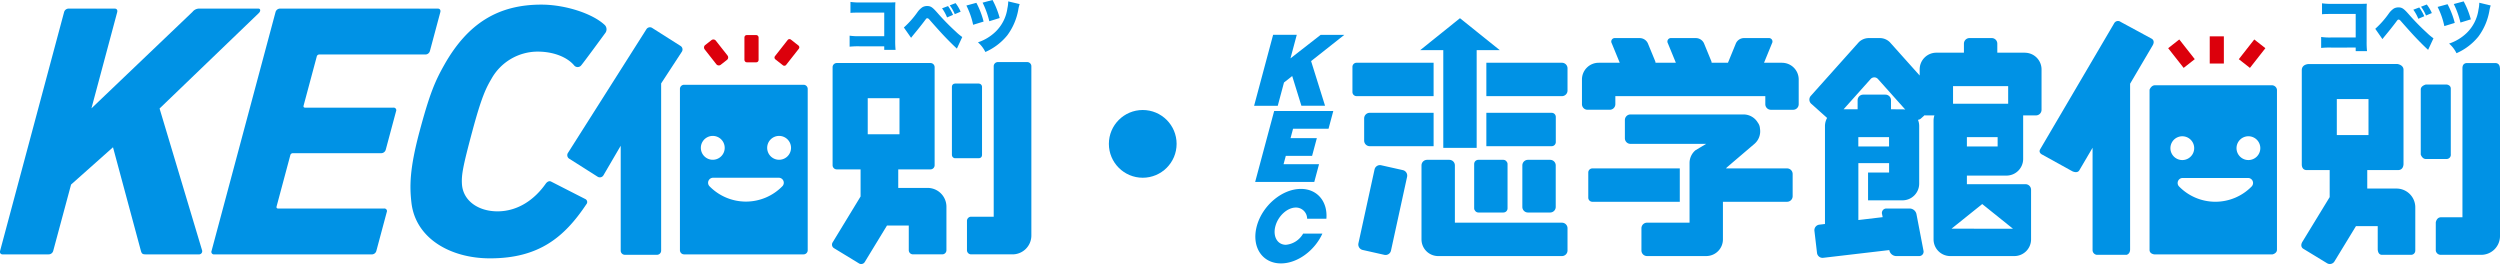
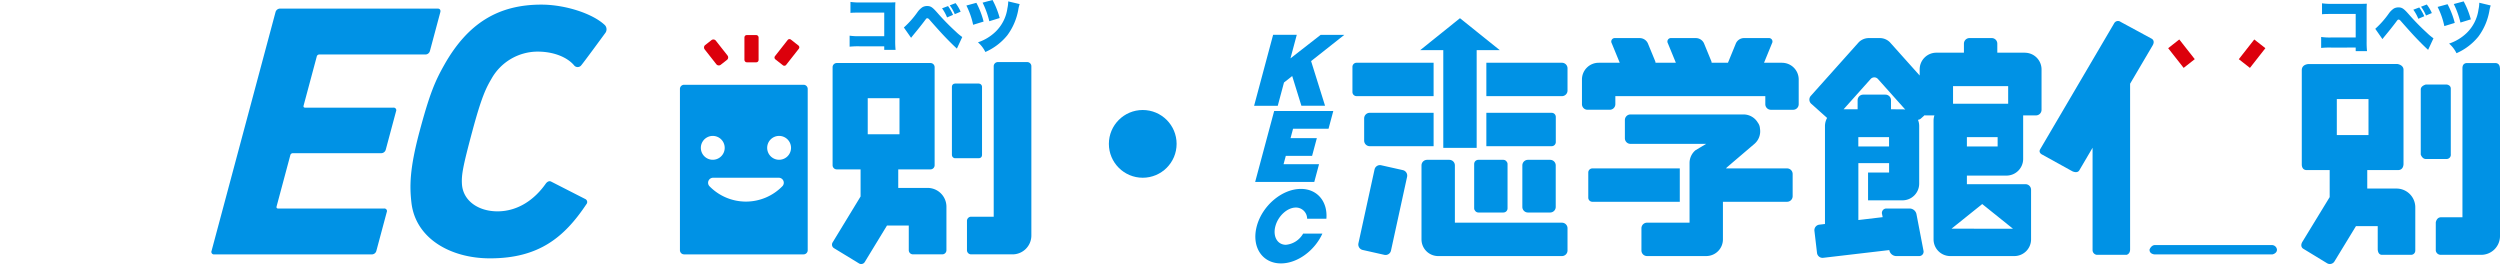
<svg xmlns="http://www.w3.org/2000/svg" width="454.49" height="48" viewBox="0 0 454.49 48">
  <g transform="translate(227.993 0.252)">
    <path d="M467.69,411.118a15.181,15.181,0,0,0-1.87.066V409.19a10.98,10.98,0,0,0,1.9.092H472.1v-4.277h-4.242c-1.007,0-1.422.012-1.882.054v-1.99a11.4,11.4,0,0,0,1.914.1h5.018c.59,0,.9-.01,1.215-.03-.023.382-.034.567-.034,1.113v5.708a15.861,15.861,0,0,0,.068,1.8H472.1v-.644Z" transform="translate(-271.837 -402.721)" fill="#0092e5" />
    <path d="M473.093,407.65a16.4,16.4,0,0,0,2.459-2.778,3.538,3.538,0,0,1,.918-.909,1.724,1.724,0,0,1,.832-.206c.645,0,.962.206,1.859,1.225a42.243,42.243,0,0,0,3.334,3.41,9.668,9.668,0,0,0,1.18.983l-.973,2.1c-.644-.58-1.738-1.676-2.511-2.506-.394-.414-1.815-2-2.451-2.734-.162-.185-.272-.262-.395-.262-.152,0-.152,0-.577.572-.58.761-1.082,1.4-1.969,2.466-.108.135-.121.145-.4.506Zm8-3.882a8.25,8.25,0,0,1,.908,1.595l-1.081.463a7.736,7.736,0,0,0-.907-1.651Zm1.366-.537a7.164,7.164,0,0,1,.922,1.554l-1.063.447a7.3,7.3,0,0,0-.906-1.595Z" transform="translate(-269.273 -402.664)" fill="#0092e5" />
    <path d="M483.277,403.325a14.887,14.887,0,0,1,1.312,3.4l-1.893.581a14.041,14.041,0,0,0-1.224-3.488Zm7.849.231a6.08,6.08,0,0,0-.252,1.038,11,11,0,0,1-1.979,4.6,10.579,10.579,0,0,1-3.989,3.039,5.594,5.594,0,0,0-1.344-1.749,8.484,8.484,0,0,0,3.158-1.892,7.329,7.329,0,0,0,2.186-4.3,6.055,6.055,0,0,0,.142-1.234Zm-4.918-.744a14.686,14.686,0,0,1,1.3,3.269l-1.88.578a16.08,16.08,0,0,0-1.213-3.365Z" transform="translate(-266.318 -402.812)" fill="#0092e5" />
-     <rect width="2.568" height="4.942" transform="translate(173.728 6.356)" fill="#dc000c" />
    <rect width="2.569" height="4.555" transform="matrix(0.786, -0.618, 0.618, 0.786, 166.171, 8.51)" fill="#dc000c" />
    <rect width="4.554" height="2.568" transform="matrix(0.617, -0.787, 0.787, 0.617, 179.014, 10.508)" fill="#dc000c" />
    <path d="M484.668,426.633v-11.9c0-.67-.742-.745-.742-.745h-3.794s-.924.225-.924.9v11.828s.254.81.924.81h3.794a.773.773,0,0,0,.742-.885" transform="translate(-267.117 -398.873)" fill="#0092e5" />
    <path d="M483.873,445.162v-7.879a3.415,3.415,0,0,0-3.413-3.413h-5.32v-3.359h5.592c1.041,0,1-1.122,1-1.122V412.278c0-.893-1.078-1.046-1.078-1.046H464.513s-1.275,0-1.275,1.12v17.112s-.064,1.048.9,1.048h4.171v4.911l-4.99,8.176c-.446.817.15,1.185.15,1.185l4.335,2.642a.98.98,0,0,0,1.354-.279l3.931-6.451h3.954v4.167s-.034,1.055.784,1.055h5.282a.757.757,0,0,0,.76-.758M469.607,417.6h5.759v6.541h-5.759Z" transform="translate(-272.776 -399.843)" fill="#0092e5" />
    <path d="M492.887,412.1c0-1.116-.893-.994-.893-.994h-5.133s-.787-.047-.787.92v27.111h-3.9c-.818,0-.947.936-.947.936v5.134a.907.907,0,0,0,.874.756h7.388a3.416,3.416,0,0,0,3.414-3.414v-30.6" transform="translate(-266.405 -399.889)" fill="#0092e5" />
-     <path d="M442.756,414.892v29.122c0,.753.872.816.872.816h21.485s.807-.171.807-.852V414.927a.931.931,0,0,0-.916-.841H443.738c-.683,0-.982.806-.982.806m3.793,10.628a2.161,2.161,0,1,1,2.161,2.162,2.159,2.159,0,0,1-2.161-2.162m14.812,6.922a9.227,9.227,0,0,1-13.28,0,.91.91,0,0,1,.688-1.5h11.9a.909.909,0,0,1,.687,1.5m-.633-4.761a2.162,2.162,0,1,1,2.168-2.162,2.162,2.162,0,0,1-2.168,2.162" transform="translate(-279.969 -398.837)" fill="#0092e5" />
+     <path d="M442.756,414.892v29.122c0,.753.872.816.872.816h21.485s.807-.171.807-.852a.931.931,0,0,0-.916-.841H443.738c-.683,0-.982.806-.982.806m3.793,10.628a2.161,2.161,0,1,1,2.161,2.162,2.159,2.159,0,0,1-2.161-2.162m14.812,6.922a9.227,9.227,0,0,1-13.28,0,.91.91,0,0,1,.688-1.5h11.9a.909.909,0,0,1,.687,1.5m-.633-4.761a2.162,2.162,0,1,1,2.168-2.162,2.162,2.162,0,0,1-2.168,2.162" transform="translate(-279.969 -398.837)" fill="#0092e5" />
    <path d="M443.757,447.959h-5.389a.869.869,0,0,1-.761-.852V428.494l-2.359,4.016c-.359.753-1.327.252-1.327.252l-5.452-3.014s-.754-.322-.394-.967l13.467-22.928a.79.79,0,0,1,1.166-.243l5.631,3.049s.682.323.215,1.185l-4.124,7.008v30.113c0,.9-.673,1-.673,1" transform="translate(-285.18 -401.884)" fill="#0092e5" />
    <path d="M344.508,425.728l-3.947-.886a1.007,1.007,0,0,0-1.2.766l-2.931,13.426a1.023,1.023,0,0,0,.773,1.209l3.945.888a1.008,1.008,0,0,0,1.2-.766l2.93-13.426a1.023,1.023,0,0,0-.771-1.211" transform="translate(-317.467 -395.053)" fill="#0092e5" />
    <rect width="6.069" height="9.575" rx="0.748" transform="translate(40.004 28.805)" fill="#0092e5" />
    <path d="M363.512,424.108h-4.045a1.015,1.015,0,0,0-1.012,1.012v7.552a1.015,1.015,0,0,0,1.012,1.012h4.045a1.015,1.015,0,0,0,1.012-1.012V425.12a1.015,1.015,0,0,0-1.012-1.012" transform="translate(-309.692 -395.303)" fill="#0092e5" />
    <path d="M370.435,435.535H350.97V425.12a1.015,1.015,0,0,0-1.011-1.012h-4.046a1.015,1.015,0,0,0-1.012,1.012v13.449a3.034,3.034,0,0,0,3.034,3.034h22.5a1.013,1.013,0,0,0,1.011-1.01v-4.047a1.013,1.013,0,0,0-1.011-1.01" transform="translate(-314.471 -395.303)" fill="#0092e5" />
    <path d="M402.842,412.23h-3.277l1.454-3.549a.631.631,0,0,0-.628-.936h-4.535a1.632,1.632,0,0,0-1.395.936l-1.454,3.549H390.04a.96.96,0,0,0-.054-.281l-1.342-3.269a1.636,1.636,0,0,0-1.4-.934h-4.537a.63.63,0,0,0-.627.934l1.458,3.551h-3.7a.966.966,0,0,0-.054-.281l-1.346-3.269a1.636,1.636,0,0,0-1.4-.934h-4.535a.63.63,0,0,0-.628.934l1.459,3.551h-3.834a3.035,3.035,0,0,0-3.034,3.034v4.5a1.013,1.013,0,0,0,1.012,1.01h4.044a1.014,1.014,0,0,0,1.013-1.01V418.3h27.264v1.469a1.014,1.014,0,0,0,1.012,1.01h4.046a1.013,1.013,0,0,0,1.012-1.01v-4.5a3.034,3.034,0,0,0-3.034-3.034" transform="translate(-306.865 -401.073)" fill="#0092e5" />
    <path d="M436.208,410.4H431.2v-1.647a1.015,1.015,0,0,0-1.012-1.012h-4.046a1.014,1.014,0,0,0-1.01,1.012V410.4h-5.011a3.034,3.034,0,0,0-3.034,3.034v1.117L411.67,408.5a2.591,2.591,0,0,0-1.685-.753H407.7a2.59,2.59,0,0,0-1.685.753l-8.723,9.754a1.016,1.016,0,0,0,.08,1.428l2.888,2.581a3,3,0,0,0-.389,1.459v17.82l-1.031.122a1.016,1.016,0,0,0-.887,1.123l.471,4.018a1.014,1.014,0,0,0,1.121.886l12.023-1.409.02.1a1.292,1.292,0,0,0,1.212.991h4.157a.8.8,0,0,0,.82-.992l-1.279-6.658a1.279,1.279,0,0,0-1.2-.993h-4.243a.8.8,0,0,0-.812.993l.118.576-4.419.523V430.483h5.587v1.7h-3.826v5.057h6.262a3.035,3.035,0,0,0,3.034-3.034V423.72a3.011,3.011,0,0,0-.219-1.117.985.985,0,0,0,.522-.226l.678-.606a.952.952,0,0,0,.126.025h1.662a3.006,3.006,0,0,0-.156.913v21.629a3.034,3.034,0,0,0,3.034,3.034h11.655a3.035,3.035,0,0,0,3.036-3.034v-9.02a1.016,1.016,0,0,0-1.012-1.013H425.672v-1.562h7.194a3.033,3.033,0,0,0,3.034-3.034V421.8h2.332a1.013,1.013,0,0,0,1.01-1.01v-7.348a3.034,3.034,0,0,0-3.034-3.034m-24.688,17.044h-5.587v-1.705h5.587Zm.353-6.761v-1.654a1.015,1.015,0,0,0-1.012-1.012h-4.044a1.014,1.014,0,0,0-1.012,1.012v1.654h-2.554l4.913-5.494a.885.885,0,0,1,1.348,0l4.959,5.546a3.082,3.082,0,0,0-.515-.051Zm16.587,17.226,5.591,4.489-11.174-.012Zm2.8-10.465h-5.588v-1.705h5.588Zm-8.106-7.772,0-3.2h10.021v3.2H423.153Z" transform="translate(-296.091 -401.073)" fill="#0092e5" />
    <path d="M348.922,428.639h6.068V410.871h4.19l-7.225-5.8-7.225,5.8h4.191Z" transform="translate(-314.531 -402.014)" fill="#0092e5" />
    <path d="M367.362,411.061H353.618v6.068h13.744a1.013,1.013,0,0,0,1.012-1.01v-4.047a1.013,1.013,0,0,0-1.012-1.011" transform="translate(-311.398 -399.904)" fill="#0092e5" />
    <path d="M.748,0H14.755a0,0,0,0,1,0,0V6.068a0,0,0,0,1,0,0H.747A.747.747,0,0,1,0,5.321V.748A.748.748,0,0,1,.748,0Z" transform="translate(17.875 11.157)" fill="#0092e5" />
    <path d="M.748,0H16.637a0,0,0,0,1,0,0V6.068a0,0,0,0,1,0,0H.748A.748.748,0,0,1,0,5.32V.748A.748.748,0,0,1,.748,0Z" transform="translate(60.749 30.364)" fill="#0092e5" />
    <path d="M401.722,427.818h-11.1a1.831,1.831,0,0,1,.212-.237l4.96-4.228a3.007,3.007,0,0,0,1-2.781,2.091,2.091,0,0,0-.116-.578,2.126,2.126,0,0,0-.285-.515,3.01,3.01,0,0,0-2.562-1.47H373.249a1.015,1.015,0,0,0-1.012,1.012v3.325a1.014,1.014,0,0,0,1.012,1.01h13.763l-.866.521h0l-.219.13h0l-.867.519a3.033,3.033,0,0,0-1.066,2.309v10.849h-7.737a1.014,1.014,0,0,0-1.01,1.01v4.047a1.013,1.013,0,0,0,1.01,1.01h10.771a3.033,3.033,0,0,0,3.034-3.034v-6.833h11.662a1.014,1.014,0,0,0,1.012-1.01v-4.047a1.014,1.014,0,0,0-1.012-1.01" transform="translate(-304.833 -397.454)" fill="#0092e5" />
    <path d="M337.194,418.8v4.045a1.016,1.016,0,0,0,1.012,1.012h11.614v-6.069H338.206a1.016,1.016,0,0,0-1.012,1.012" transform="translate(-317.189 -397.532)" fill="#0092e5" />
    <path d="M0,0H11.877a.748.748,0,0,1,.748.748V5.32a.748.748,0,0,1-.748.748H0a0,0,0,0,1,0,0V0A0,0,0,0,1,0,0Z" transform="translate(42.22 20.257)" fill="#0092e5" />
    <path d="M338.793,407.319h-4.3l-5.482,4.271,1.147-4.282h-4.3l-3.456,12.9h4.3l1.139-4.253h.024l1.463-1.156L331,420.2h4.3l-2.537-8.117Z" transform="translate(-322.404 -401.227)" fill="#0092e5" />
    <path d="M335.885,420.766l.864-3.225H326l-3.457,12.9h10.749l.864-3.224h-6.449l.406-1.515h4.781l.864-3.225h-4.781l.457-1.709Z" transform="translate(-322.354 -397.619)" fill="#0092e5" />
    <path d="M328.129,438.175c-1.558,0-2.416-1.516-1.914-3.386s2.171-3.386,3.728-3.386a2.043,2.043,0,0,1,2.042,2.029h3.5c.252-3.091-1.63-5.416-4.633-5.416-3.429,0-7.02,3.032-8.022,6.772s.966,6.771,4.393,6.771c3,0,6.134-2.328,7.536-5.421h-3.5a4.016,4.016,0,0,1-3.132,2.036" transform="translate(-322.346 -393.925)" fill="#0092e5" />
  </g>
  <g transform="translate(0 0)">
    <g transform="translate(0 1.561)">
-       <path d="M165.49,404.439a.865.865,0,0,1,.834-.659h8.344c.395,0,.586.265.479.659l-4.681,17.477,18.376-17.541a1.548,1.548,0,0,1,1.276-.594h10.7c.4,0,.468.46.035.855l-18,17.309,7.712,25.729a.58.58,0,0,1-.607.789h-9.657c-.526,0-.69-.13-.828-.59l-5.087-18.882-7.623,6.78-3.239,12.035a.859.859,0,0,1-.832.656h-8.346a.466.466,0,0,1-.48-.656Z" transform="translate(-153.843 -403.78)" fill="#0092e5" />
      <path d="M193.908,404.439a.864.864,0,0,1,.833-.659h28.649c.394,0,.586.265.479.659l-1.885,7.032a.853.853,0,0,1-.83.655H201.9a.475.475,0,0,0-.5.4l-2.378,8.87c-.07.264.026.393.287.393h16.033a.467.467,0,0,1,.482.657l-1.867,6.963a.862.862,0,0,1-.833.66H197.094a.471.471,0,0,0-.5.392l-2.483,9.265q-.105.4.287.4h19.253a.466.466,0,0,1,.48.656l-1.884,7.032a.86.86,0,0,1-.832.656H182.769a.466.466,0,0,1-.48-.656Z" transform="translate(-143.823 -403.78)" fill="#0092e5" />
    </g>
    <g transform="translate(154.457)">
      <path d="M269.912,410.955a14.994,14.994,0,0,0-1.875.066v-2a11.017,11.017,0,0,0,1.906.092h4.388v-4.289h-4.254c-1.009,0-1.426.012-1.887.054v-1.995a11.457,11.457,0,0,0,1.919.1h5.033c.591,0,.9-.011,1.217-.031-.023.383-.034.568-.034,1.117v5.724a16.409,16.409,0,0,0,.066,1.809h-2.061v-.647Z" transform="translate(-268.037 -402.535)" fill="#0092e5" />
      <path d="M275.33,407.477a16.5,16.5,0,0,0,2.467-2.786,3.509,3.509,0,0,1,.921-.912,1.731,1.731,0,0,1,.835-.206c.647,0,.964.206,1.863,1.228a42.482,42.482,0,0,0,3.344,3.419,9.8,9.8,0,0,0,1.183.987l-.974,2.107c-.648-.583-1.743-1.681-2.521-2.514-.394-.414-1.821-2-2.458-2.74-.162-.187-.272-.264-.395-.264-.153,0-.153,0-.579.574-.583.764-1.086,1.4-1.976,2.474-.108.135-.121.145-.4.506Zm8.025-3.894a8.3,8.3,0,0,1,.912,1.6l-1.085.464a7.824,7.824,0,0,0-.91-1.657Zm1.371-.537a7.241,7.241,0,0,1,.924,1.558l-1.066.448a7.249,7.249,0,0,0-.909-1.6Z" transform="translate(-265.466 -402.478)" fill="#0092e5" />
      <path d="M285.544,403.139a14.879,14.879,0,0,1,1.315,3.41l-1.9.583a14.168,14.168,0,0,0-1.229-3.5Zm7.871.231a6.449,6.449,0,0,0-.25,1.042,11.082,11.082,0,0,1-1.984,4.618,10.639,10.639,0,0,1-4,3.047,5.592,5.592,0,0,0-1.347-1.754,8.482,8.482,0,0,0,3.168-1.9,7.333,7.333,0,0,0,2.19-4.31,5.988,5.988,0,0,0,.144-1.236Zm-4.932-.744a14.718,14.718,0,0,1,1.3,3.276l-1.884.582a16.186,16.186,0,0,0-1.219-3.376Z" transform="translate(-262.503 -402.626)" fill="#0092e5" />
    </g>
    <g transform="translate(74.62 0.841)">
      <path d="M234.633,435.445c-.341-.2-.7-.066-1.01.327-2.019,2.89-5.049,5.057-8.794,5.057-3.483,0-6.3-1.924-6.463-5.013-.087-1.642.172-3.135,1.88-9.509s2.535-7.949,3.5-9.591a9.643,9.643,0,0,1,8.383-4.926c3.119,0,5.535,1.14,6.678,2.555a.831.831,0,0,0,1.17.026c.3-.283,4.424-5.926,4.424-5.926a1.119,1.119,0,0,0-.024-1.45c-2.237-2.144-7.277-3.748-11.566-3.748-7.818,0-13.381,3.376-17.662,10.971-1.664,2.953-2.638,5.192-4.487,12.092s-1.8,10.044-1.477,12.923c.741,6.531,7.115,10.14,14.281,10.14,8.914,0,13.527-3.851,17.513-9.82a.608.608,0,0,0-.21-.974Z" transform="translate(-209.011 -403.248)" fill="#0092e5" />
    </g>
    <g transform="translate(151.251 11.286)">
      <rect width="5.476" height="13.571" rx="0.557" transform="translate(21.802 3.906)" fill="#0092e5" />
      <path d="M283.049,433.8h-5.335v-3.368h5.861a.755.755,0,0,0,.753-.753V411.85a.754.754,0,0,0-.753-.752H266.531a.755.755,0,0,0-.753.752v17.829a.756.756,0,0,0,.753.753h4.336v4.925l-3.9,6.407-1.189,1.952a.758.758,0,0,0,.251,1.036l4.558,2.778a.756.756,0,0,0,1.035-.251l1.4-2.3,2.642-4.335h3.964v4.482a.756.756,0,0,0,.755.753h5.339a.755.755,0,0,0,.752-.753v-7.9A3.425,3.425,0,0,0,283.049,433.8Zm-10.883-9.756v-6.559h5.774v6.559Z" transform="translate(-265.667 -410.925)" fill="#0092e5" />
      <path d="M294.763,410.97h-5.339a.756.756,0,0,0-.753.753V439.08h-4.108a.756.756,0,0,0-.753.753v5.34a.756.756,0,0,0,.753.753h7.531a3.426,3.426,0,0,0,3.422-3.423V411.723A.755.755,0,0,0,294.763,410.97Z" transform="translate(-259.269 -410.97)" fill="#0092e5" />
    </g>
    <g transform="translate(103.129 4.958)">
      <rect width="2.575" height="4.956" rx="0.418" transform="translate(32.205 1.415)" fill="#dc000c" />
      <path d="M250.709,412.436a.567.567,0,0,0,.794.1l1.138-.891a.566.566,0,0,0,.1-.793l-2.124-2.7a.567.567,0,0,0-.794-.1l-1.139.893a.566.566,0,0,0-.095.793Z" transform="translate(-223.61 -405.715)" fill="#dc000c" />
      <path d="M.418,0H4.15a.418.418,0,0,1,.418.418V2.158a.418.418,0,0,1-.418.418H.417A.417.417,0,0,1,0,2.158V.418A.418.418,0,0,1,.418,0Z" transform="translate(37.504 5.576) rotate(-51.859)" fill="#dc000c" />
-       <path d="M250.922,410.73a.756.756,0,0,0-.233-1.04l-5.171-3.281a.756.756,0,0,0-1.04.233l-14.273,22.5a.754.754,0,0,0,.233,1.039l5.171,3.28a.755.755,0,0,0,1.039-.232l3.154-5.4v19.073a.756.756,0,0,0,.753.753H246.4a.755.755,0,0,0,.753-.753V416.5Z" transform="translate(-230.089 -406.292)" fill="#0092e5" />
      <path d="M267.705,414.02H245.984a.756.756,0,0,0-.753.754V444.1a.756.756,0,0,0,.753.753h21.721a.755.755,0,0,0,.754-.753V414.774A.755.755,0,0,0,267.705,414.02Zm-18.672,11.467a2.168,2.168,0,1,1,2.168,2.167A2.166,2.166,0,0,1,249.033,425.487Zm14.854,6.943a9.256,9.256,0,0,1-13.318,0,.913.913,0,0,1,.693-1.508H263.2a.911.911,0,0,1,.688,1.508Zm-.634-4.776a2.168,2.168,0,1,1,2.174-2.167A2.167,2.167,0,0,1,263.253,427.654Z" transform="translate(-224.75 -403.567)" fill="#0092e5" />
    </g>
  </g>
  <circle cx="6.157" cy="6.157" r="6.157" transform="translate(201.589 19.998)" fill="#0092e5" />
</svg>